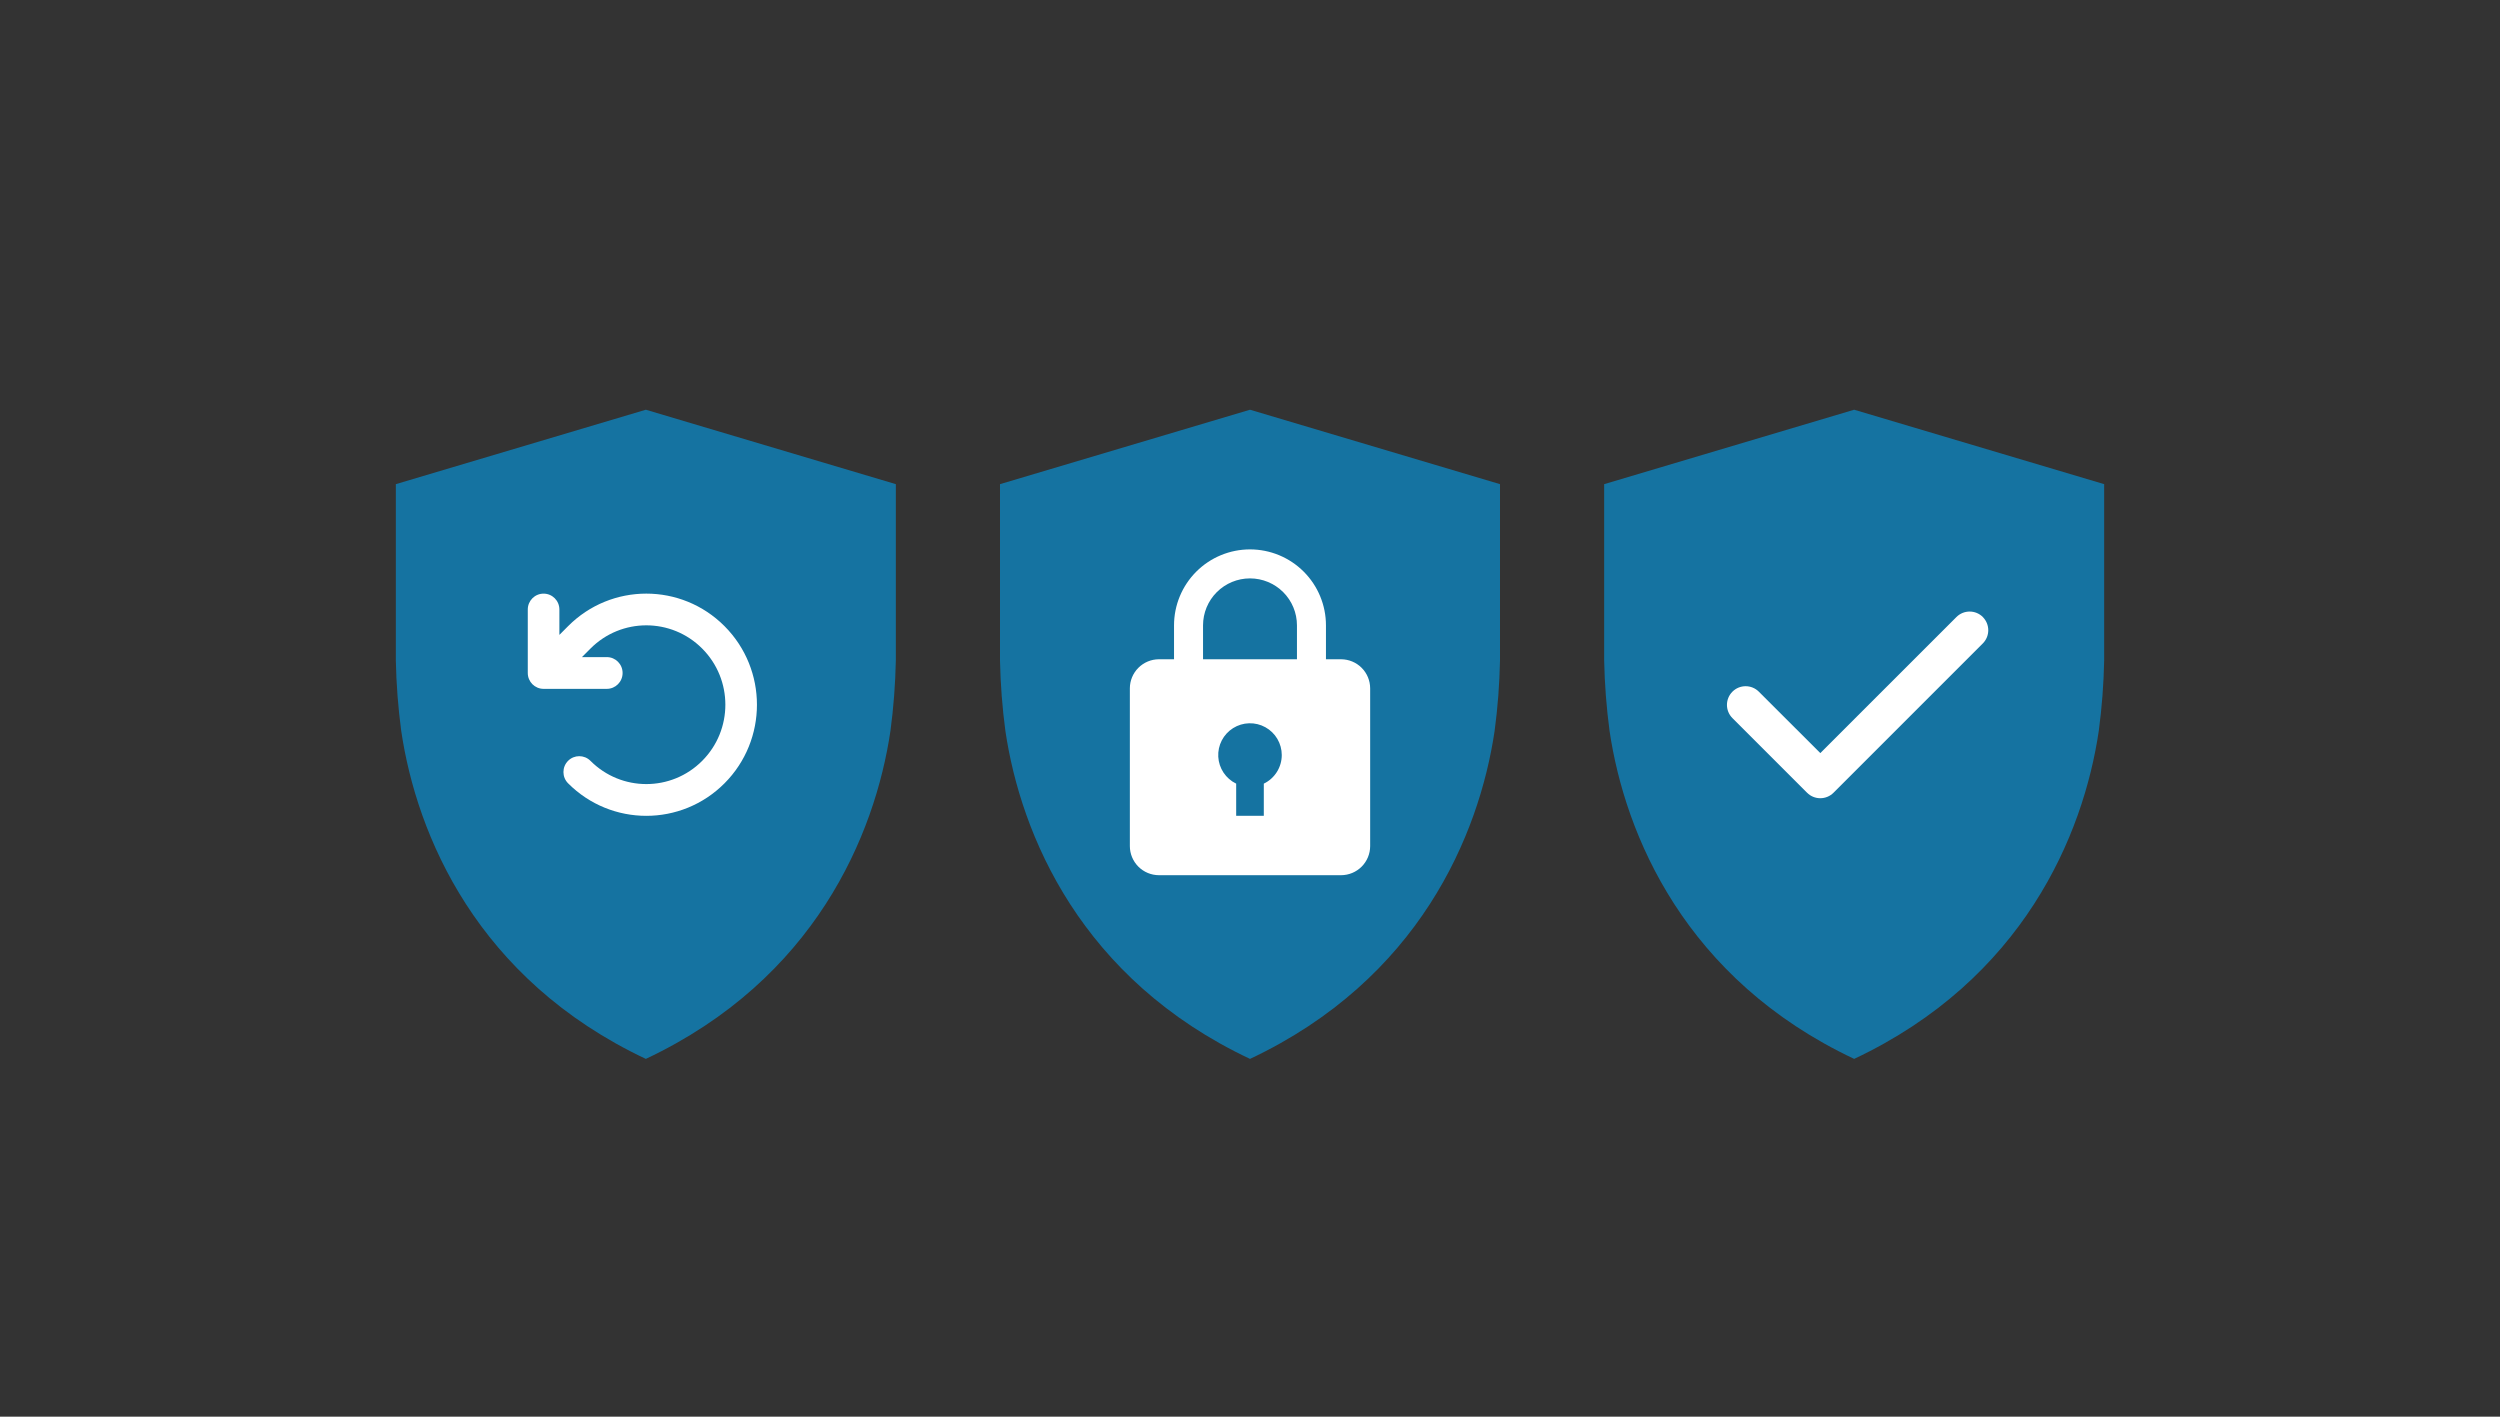
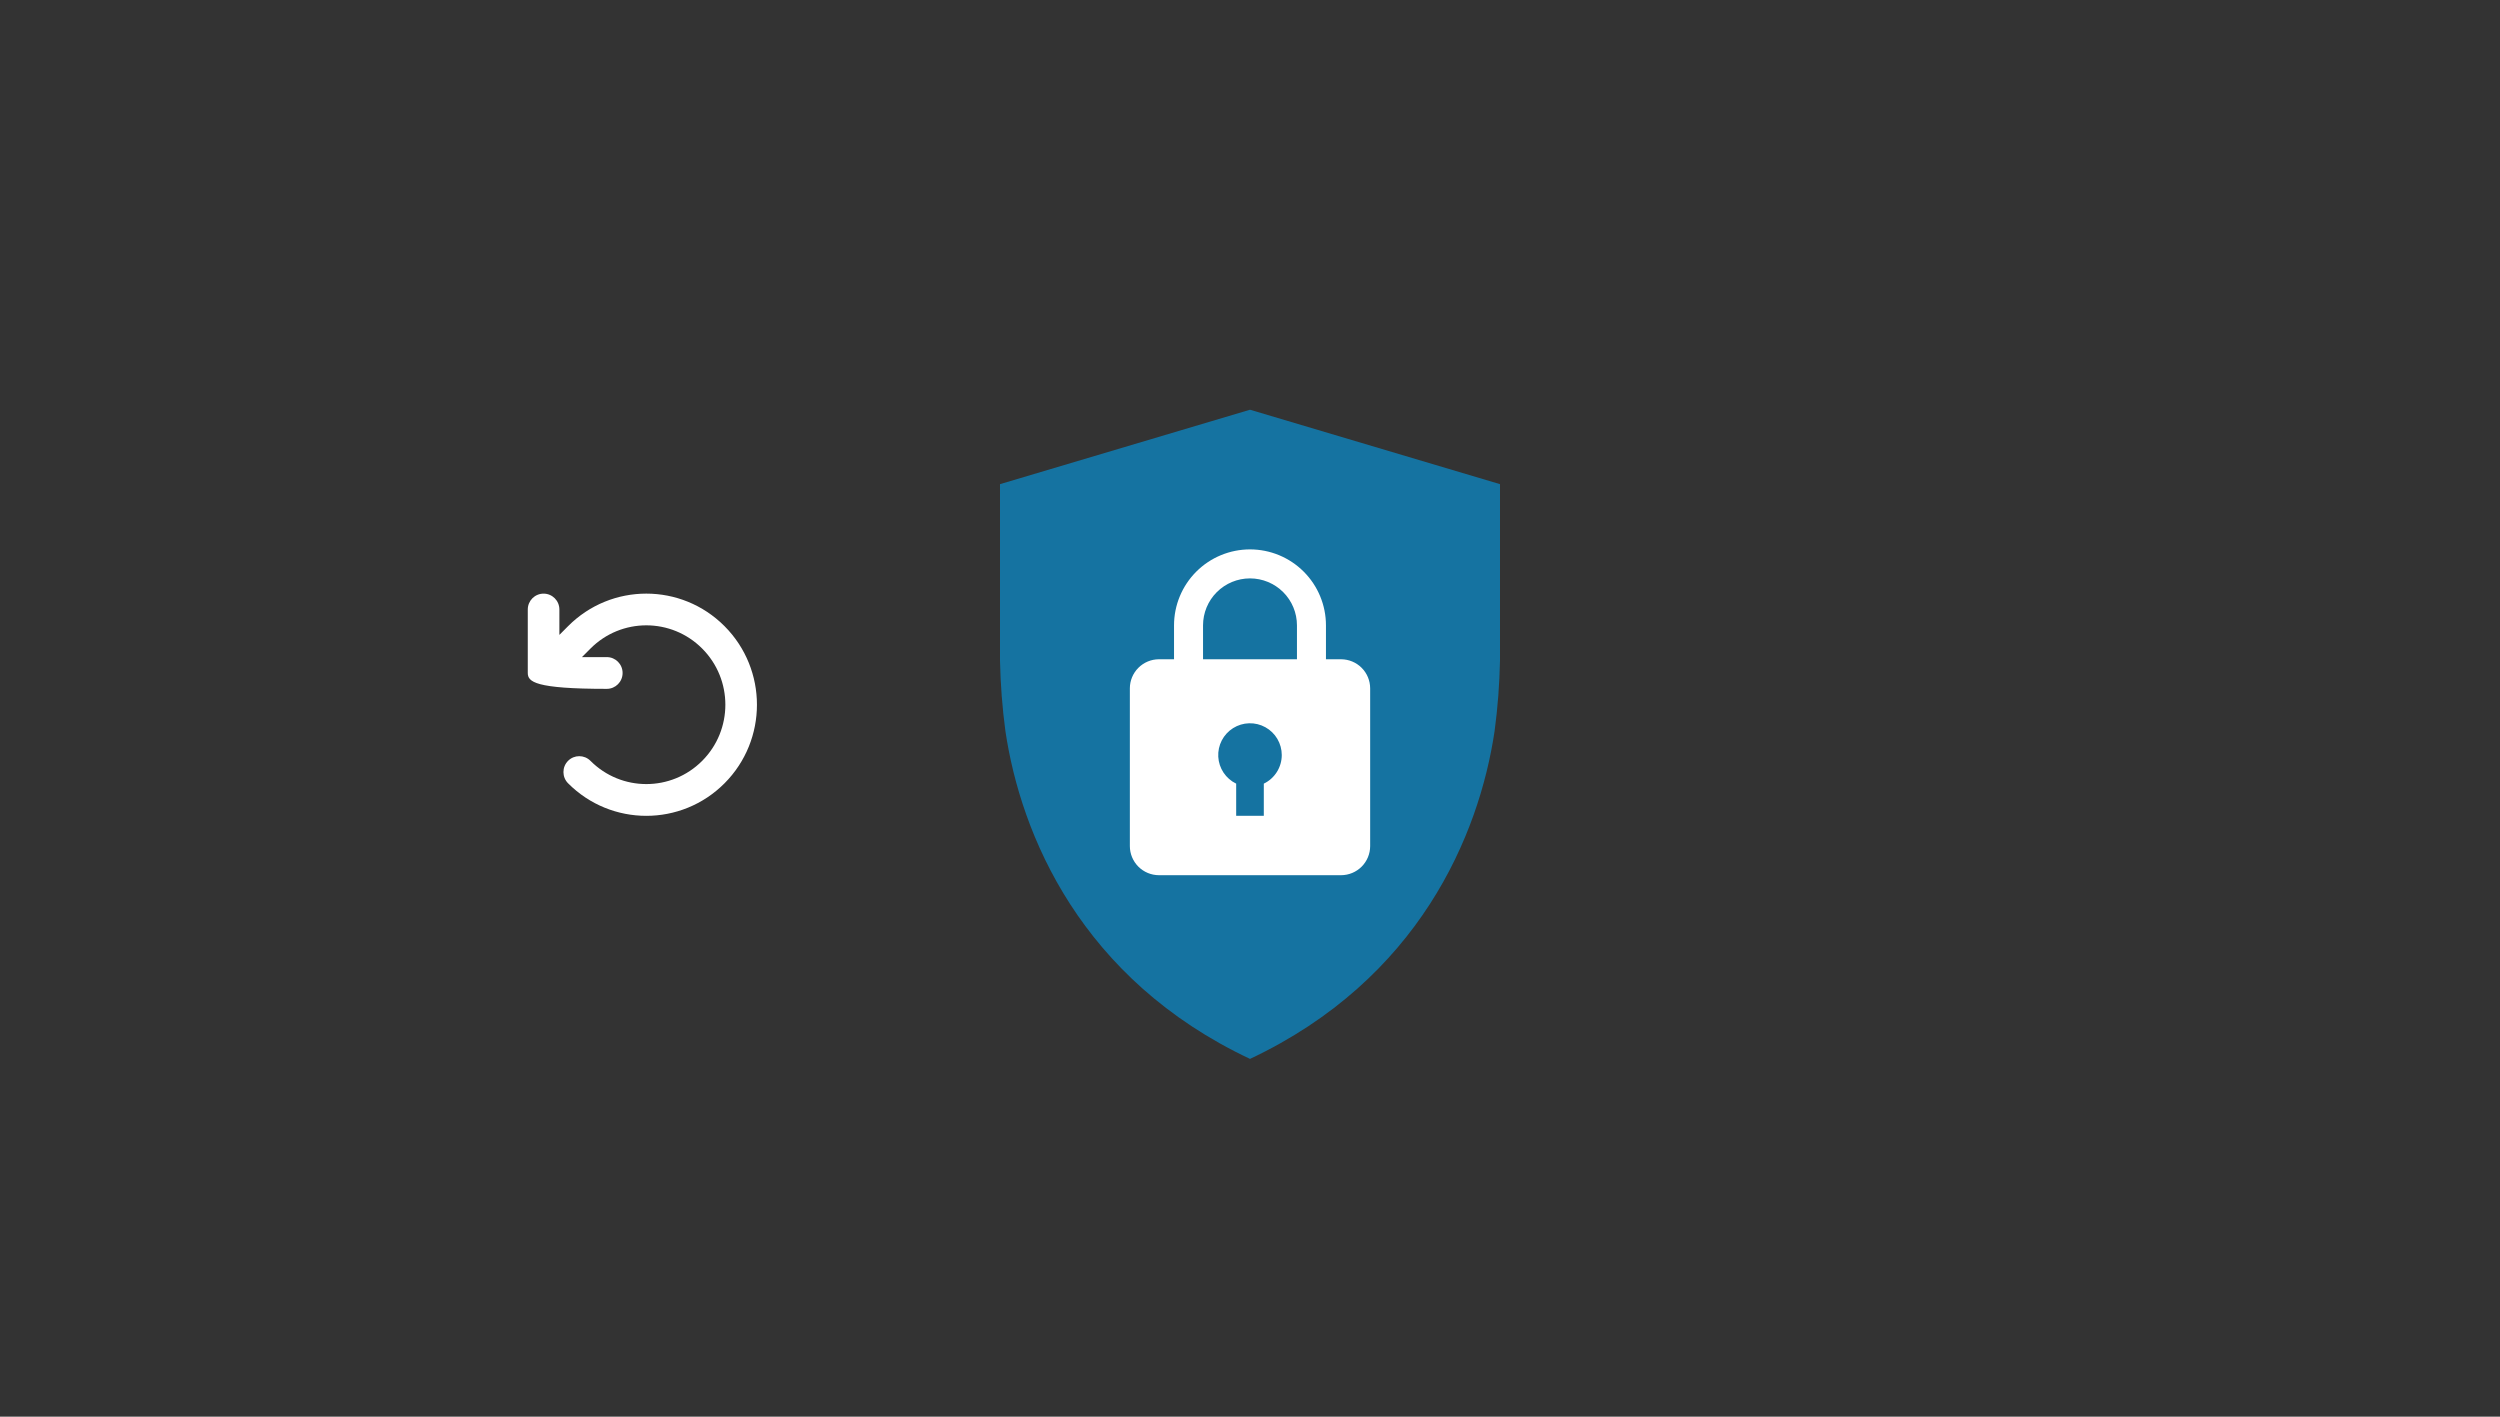
<svg xmlns="http://www.w3.org/2000/svg" width="360" height="204" viewBox="0 0 360 204" fill="none">
  <rect x="0" y="0" width="360" height="204" fill="#333333" stroke="none" />
  <path d="M180 152.481C204.32 141.012 213 120.258 215.223 105.259C215.673 101.896 215.932 98.51 216 95.118V69.718L180 59L144 69.718V95.118C144.068 98.51 144.327 101.896 144.777 105.259C147 120.258 155.68 141.012 180 152.481Z" fill="#1573A1" />
  <path d="M193.126 94.935H190.938V90.051C190.938 87.15 189.786 84.368 187.734 82.316C185.683 80.265 182.9 79.112 179.999 79.112C177.098 79.112 174.316 80.265 172.264 82.316C170.213 84.368 169.06 87.15 169.06 90.051V94.934H166.872C165.765 94.94 164.705 95.383 163.923 96.167C163.141 96.951 162.701 98.013 162.699 99.12V121.842C162.701 122.95 163.142 124.012 163.924 124.796C164.707 125.581 165.768 126.023 166.876 126.028H193.126C194.234 126.023 195.295 125.581 196.078 124.796C196.861 124.012 197.301 122.95 197.303 121.842V99.12C197.301 98.012 196.86 96.95 196.078 96.166C195.295 95.382 194.234 94.94 193.126 94.935ZM173.237 90.051C173.237 88.258 173.95 86.537 175.218 85.269C176.486 84.001 178.206 83.289 180 83.289C181.793 83.289 183.513 84.001 184.782 85.269C186.05 86.537 186.762 88.258 186.762 90.051V94.934H173.237V90.051Z" fill="white" />
  <path d="M184.574 108.724C184.574 107.907 184.354 107.104 183.939 106.4C183.524 105.696 182.927 105.116 182.212 104.721C181.497 104.326 180.689 104.129 179.872 104.152C179.054 104.174 178.258 104.416 177.566 104.85C176.874 105.285 176.311 105.897 175.935 106.623C175.56 107.349 175.386 108.162 175.431 108.978C175.476 109.795 175.739 110.584 176.193 111.264C176.646 111.944 177.274 112.49 178.01 112.845V117.476H181.988V112.845C182.763 112.471 183.417 111.886 183.874 111.157C184.331 110.428 184.574 109.585 184.574 108.724Z" fill="#1573A1" />
-   <path d="M93 152.481C117.32 141.012 126 120.258 128.223 105.259C128.673 101.896 128.932 98.51 129 95.118V69.718L93 59L57 69.718V95.118C57.068 98.51 57.327 101.896 57.777 105.259C60 120.258 68.68 141.012 93 152.481Z" fill="#1573A1" />
-   <path d="M83.802 94.624H87.379C88.637 94.624 89.654 95.646 89.654 96.91C89.654 98.174 88.637 99.195 87.379 99.195H78.276C77.017 99.195 76 98.174 76 96.91V87.768C76 86.504 77.017 85.483 78.276 85.483C79.535 85.483 80.551 86.504 80.551 87.768V91.425L81.803 90.168C88.026 83.919 98.11 83.919 104.333 90.168C110.556 96.417 110.556 106.545 104.333 112.794C98.11 119.043 88.026 119.043 81.803 112.794C80.914 111.901 80.914 110.451 81.803 109.559C82.692 108.666 84.136 108.666 85.025 109.559C89.47 114.022 96.674 114.022 101.118 109.559C105.563 105.095 105.563 97.86 101.118 93.396C96.674 88.932 89.47 88.932 85.025 93.396L83.802 94.624Z" fill="white" />
-   <path d="M267 152.481C291.32 141.012 300 120.258 302.223 105.259C302.673 101.896 302.932 98.51 303 95.118V69.718L267 59L231 69.718V95.118C231.068 98.51 231.327 101.896 231.777 105.259C234 120.258 242.68 141.012 267 152.481Z" fill="#1573A1" />
-   <path d="M285.523 88.852C286.573 89.902 286.573 91.607 285.523 92.656L264.023 114.156C262.973 115.206 261.268 115.206 260.219 114.156L249.469 103.406C248.419 102.357 248.419 100.652 249.469 99.602C250.518 98.552 252.223 98.552 253.273 99.602L262.125 108.445L281.727 88.852C282.777 87.802 284.482 87.802 285.531 88.852H285.523Z" fill="white" />
+   <path d="M83.802 94.624H87.379C88.637 94.624 89.654 95.646 89.654 96.91C89.654 98.174 88.637 99.195 87.379 99.195C77.017 99.195 76 98.174 76 96.91V87.768C76 86.504 77.017 85.483 78.276 85.483C79.535 85.483 80.551 86.504 80.551 87.768V91.425L81.803 90.168C88.026 83.919 98.11 83.919 104.333 90.168C110.556 96.417 110.556 106.545 104.333 112.794C98.11 119.043 88.026 119.043 81.803 112.794C80.914 111.901 80.914 110.451 81.803 109.559C82.692 108.666 84.136 108.666 85.025 109.559C89.47 114.022 96.674 114.022 101.118 109.559C105.563 105.095 105.563 97.86 101.118 93.396C96.674 88.932 89.47 88.932 85.025 93.396L83.802 94.624Z" fill="white" />
</svg>